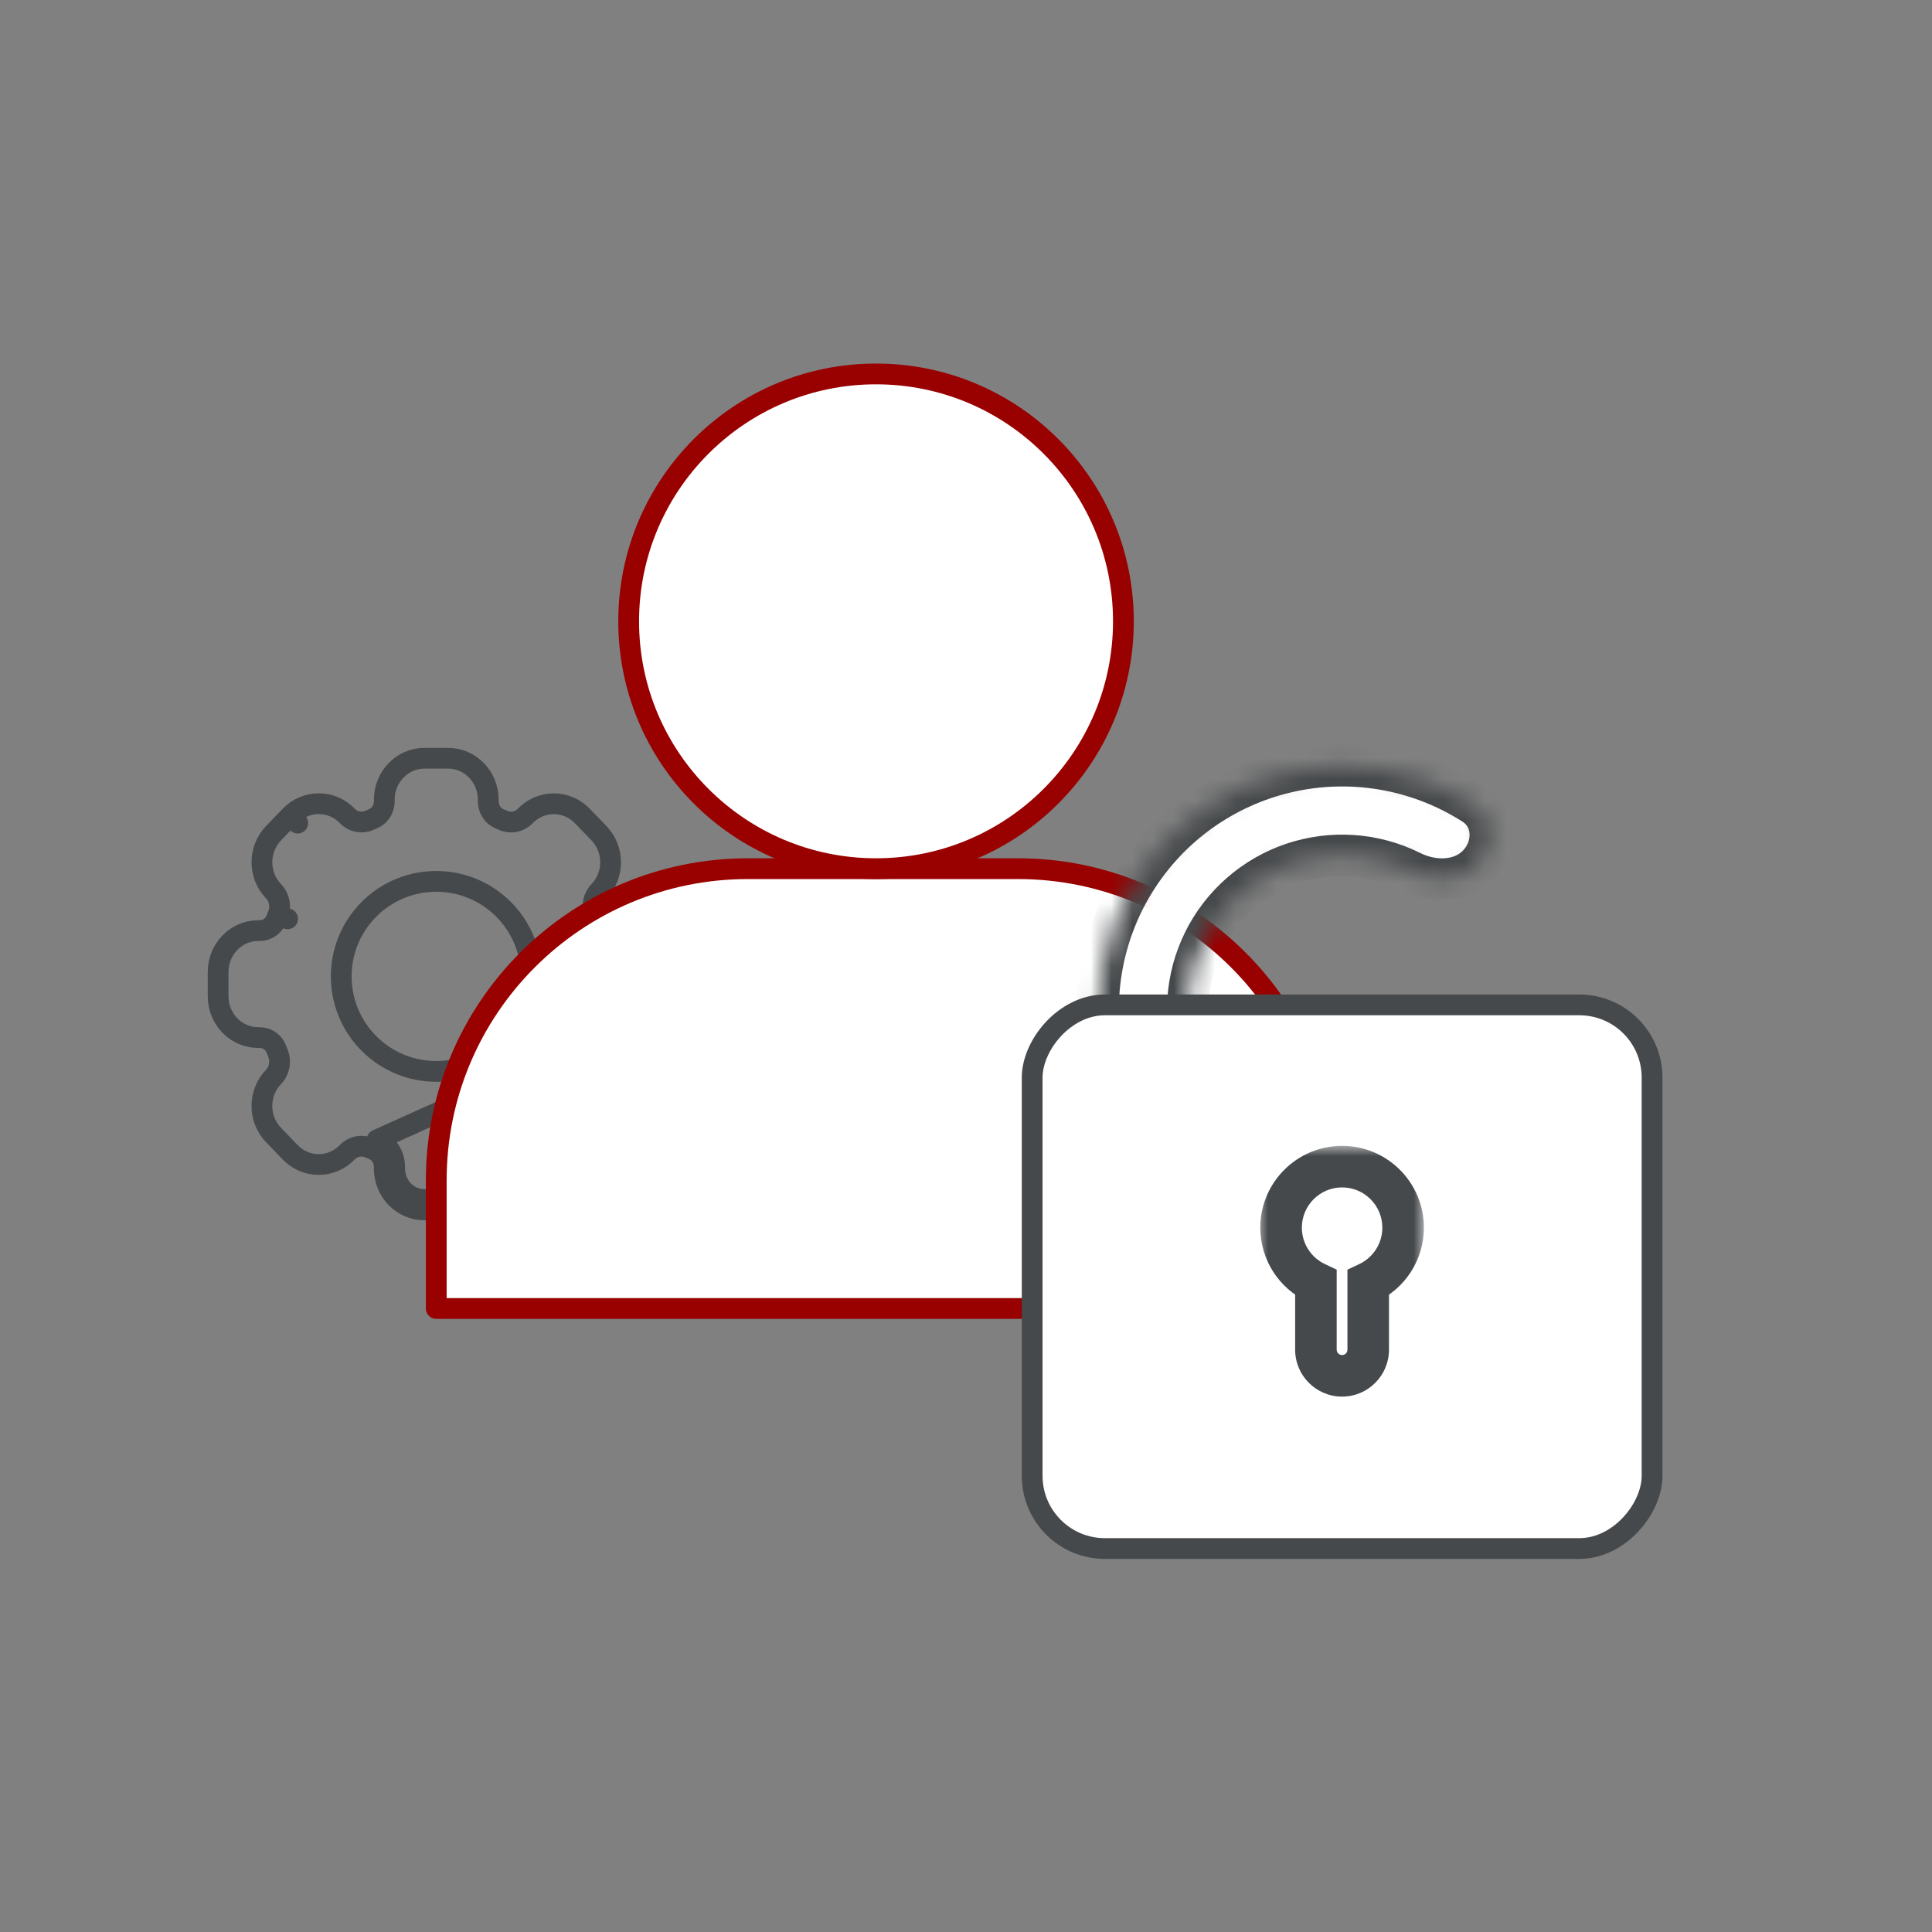
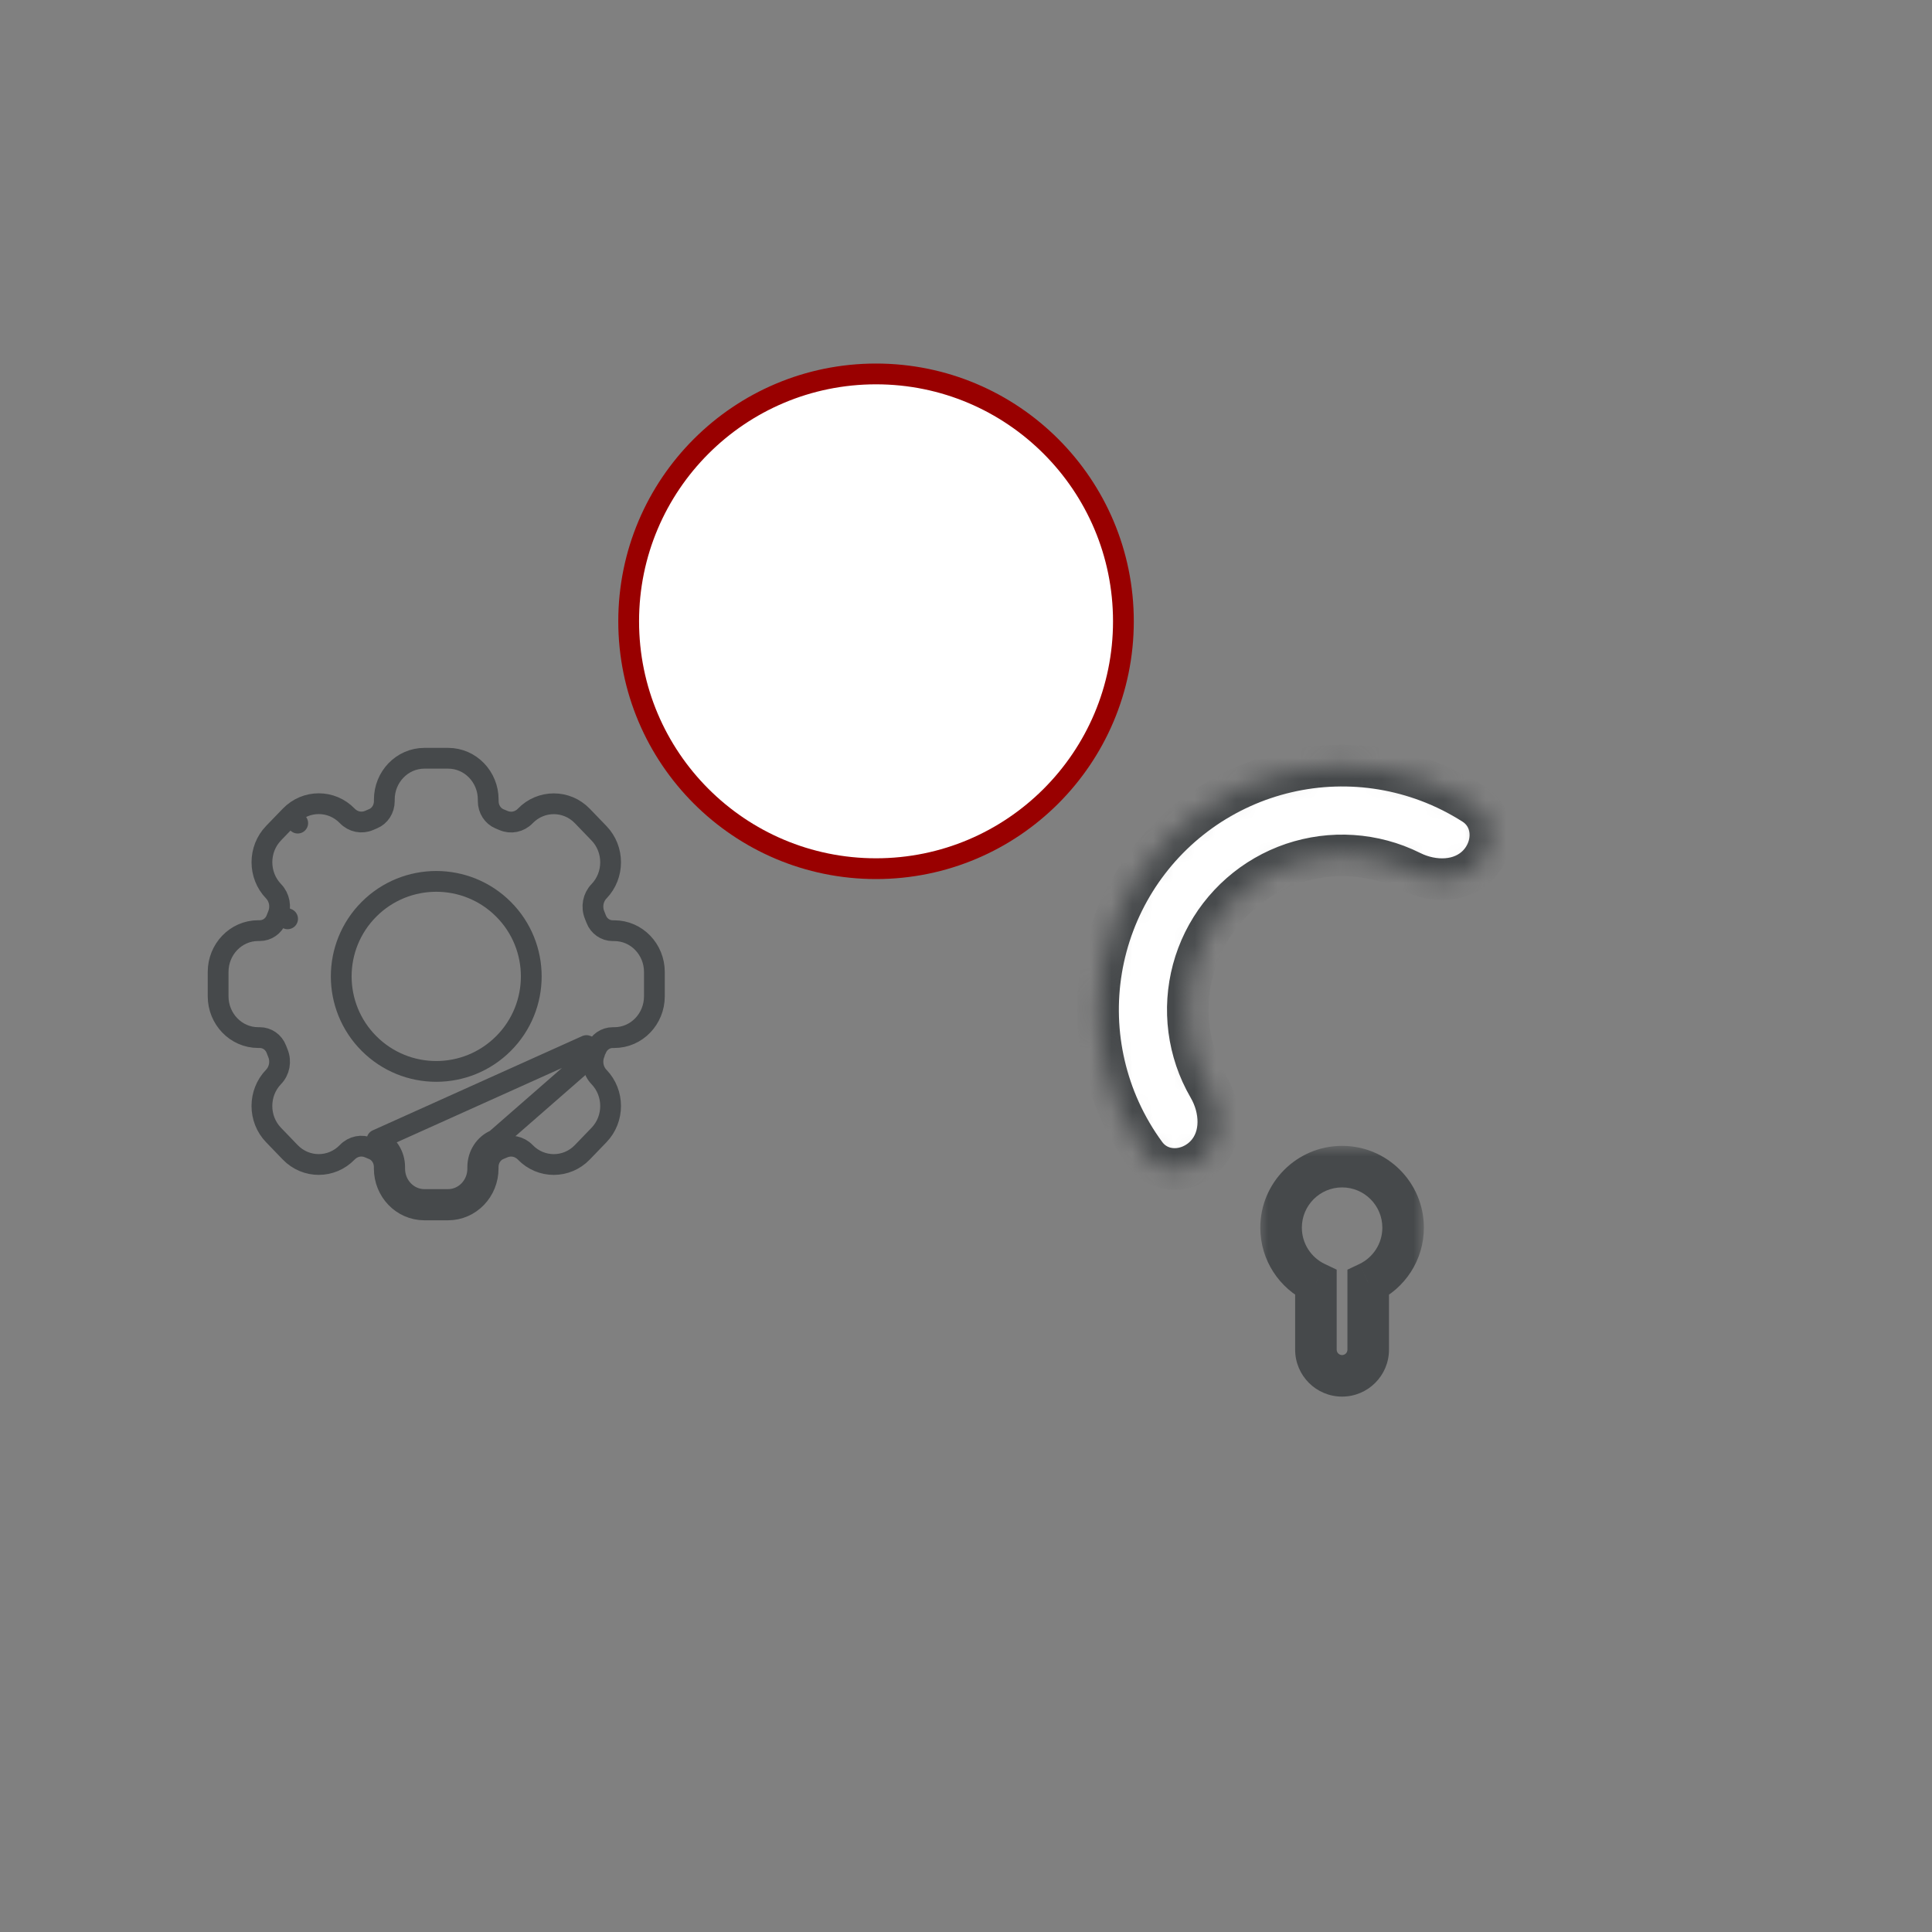
<svg xmlns="http://www.w3.org/2000/svg" width="93" height="93" viewBox="0 0 93 93" fill="none">
  <rect x="0" y="0" width="93" height="93" fill="#808080" stroke="none" />
  <path d="M24.234 50.234C26.02 48.448 26.02 45.552 24.234 43.766C22.448 41.98 19.552 41.98 17.765 43.766C15.979 45.552 15.979 48.448 17.765 50.234C19.552 52.021 22.448 52.021 24.234 50.234Z" stroke="#46494B" stroke-linecap="round" stroke-linejoin="round" />
  <path d="M24.037 55.331C24.102 55.305 24.165 55.278 24.222 55.253L24.224 55.252L24.225 55.252C24.588 55.095 25.003 55.176 25.286 55.469C26.041 56.252 27.276 56.252 28.031 55.468L28.833 54.636C29.579 53.863 29.579 52.615 28.833 51.842C28.548 51.546 28.461 51.096 28.621 50.702L28.622 50.7L23.849 54.868M24.037 55.331C24.036 55.331 24.036 55.331 24.035 55.331L23.849 54.868M24.037 55.331C24.037 55.331 24.037 55.331 24.037 55.331L23.849 54.868M24.037 55.331C23.721 55.46 23.497 55.791 23.497 56.178V56.255C23.497 57.335 22.649 58.241 21.565 58.241H20.43C19.346 58.241 18.498 57.335 18.498 56.255V56.178C18.498 55.791 18.275 55.46 17.959 55.331M23.849 54.868C23.332 55.079 22.997 55.602 22.997 56.178V56.255C22.997 57.076 22.356 57.741 21.565 57.741H20.43C19.639 57.741 18.998 57.076 18.998 56.255V56.178C18.998 55.602 18.665 55.079 18.147 54.868M17.959 55.331C17.959 55.331 17.96 55.331 17.96 55.331L18.147 54.868M17.959 55.331C17.959 55.331 17.959 55.331 17.959 55.331L18.147 54.868M17.959 55.331C17.894 55.305 17.831 55.278 17.774 55.253L17.772 55.252L17.769 55.251C17.41 55.094 16.996 55.175 16.715 55.467C15.959 56.251 14.725 56.251 13.969 55.467L13.167 54.635C12.421 53.862 12.421 52.614 13.167 51.84C13.452 51.545 13.539 51.095 13.379 50.701L13.378 50.699L13.378 50.699L13.377 50.697C13.354 50.637 13.328 50.572 13.302 50.505C13.171 50.161 12.851 49.946 12.507 49.946H12.432C11.348 49.946 10.5 49.039 10.5 47.959V46.783C10.5 45.703 11.348 44.797 12.432 44.797H12.507C12.852 44.797 13.173 44.581 13.303 44.238C13.327 44.175 13.352 44.109 13.381 44.04M18.147 54.868L28.23 50.33L28.697 50.507C28.698 50.507 28.698 50.506 28.698 50.506C28.828 50.162 29.148 49.947 29.493 49.947H29.568C30.652 49.947 31.5 49.041 31.5 47.962V46.785C31.5 45.706 30.652 44.8 29.568 44.8H29.493C29.149 44.8 28.828 44.584 28.698 44.24C28.672 44.173 28.646 44.108 28.623 44.049L28.622 44.047L28.621 44.044C28.461 43.65 28.548 43.2 28.833 42.905C29.579 42.132 29.579 40.883 28.833 40.11L28.031 39.278C27.275 38.495 26.041 38.495 25.285 39.278C25.004 39.57 24.59 39.651 24.231 39.494L24.228 39.493L24.226 39.492C24.169 39.468 24.107 39.441 24.042 39.415C23.724 39.282 23.501 38.949 23.501 38.563V38.485C23.501 37.406 22.653 36.5 21.568 36.5H20.434C19.349 36.5 18.5 37.406 18.5 38.485V38.563C18.5 38.95 18.276 39.281 17.96 39.41L17.96 39.41L17.955 39.412C17.943 39.417 17.931 39.422 17.918 39.428C17.872 39.447 17.82 39.469 17.769 39.492C17.411 39.647 16.998 39.566 16.717 39.275C15.961 38.491 14.727 38.491 13.971 39.275M13.381 44.04C13.381 44.04 13.381 44.039 13.381 44.039L13.844 44.229L13.38 44.041C13.38 44.04 13.38 44.04 13.381 44.04ZM13.381 44.04C13.54 43.646 13.453 43.197 13.168 42.902C12.422 42.128 12.422 40.88 13.168 40.107L13.168 40.106L13.971 39.275M13.971 39.275L14.331 39.622L13.972 39.274L13.971 39.275Z" stroke="#46494B" stroke-linecap="round" stroke-linejoin="round" />
-   <path d="M21 62.985V56.815C21 48.531 27.716 41.815 36 41.815H49C57.284 41.815 64 48.531 64 56.815V62.985H21Z" fill="white" stroke="#990000" stroke-linecap="square" stroke-linejoin="round" />
  <path d="M54.077 29.908C54.077 36.484 48.746 41.815 42.169 41.815C35.593 41.815 30.262 36.484 30.262 29.908C30.262 23.331 35.593 18 42.169 18C48.746 18 54.077 23.331 54.077 29.908Z" fill="white" stroke="#990000" />
  <mask id="path-5-inside-1_1085_12687" fill="white">
    <path d="M58.046 55.601C57.23 56.471 55.845 56.524 55.139 55.563C54.655 54.905 54.24 54.196 53.902 53.448C53.266 52.042 52.913 50.525 52.864 48.983C52.815 47.441 53.069 45.904 53.614 44.461C54.158 43.017 54.982 41.695 56.037 40.569C57.093 39.444 58.359 38.538 59.765 37.902C61.171 37.266 62.688 36.913 64.23 36.864C65.772 36.815 67.309 37.069 68.752 37.614C69.521 37.904 70.255 38.272 70.943 38.713C71.947 39.356 71.982 40.742 71.167 41.611C70.351 42.481 68.992 42.489 67.925 41.957C67.699 41.844 67.466 41.743 67.229 41.653C66.316 41.309 65.344 41.148 64.368 41.179C63.393 41.21 62.433 41.433 61.544 41.835C60.655 42.237 59.854 42.811 59.186 43.523C58.518 44.234 57.997 45.071 57.653 45.984C57.309 46.897 57.148 47.869 57.179 48.844C57.21 49.82 57.433 50.78 57.835 51.669C57.94 51.9 58.056 52.125 58.183 52.344C58.783 53.374 58.861 54.732 58.046 55.601Z" />
  </mask>
  <path d="M58.046 55.601C57.23 56.471 55.845 56.524 55.139 55.563C54.655 54.905 54.24 54.196 53.902 53.448C53.266 52.042 52.913 50.525 52.864 48.983C52.815 47.441 53.069 45.904 53.614 44.461C54.158 43.017 54.982 41.695 56.037 40.569C57.093 39.444 58.359 38.538 59.765 37.902C61.171 37.266 62.688 36.913 64.23 36.864C65.772 36.815 67.309 37.069 68.752 37.614C69.521 37.904 70.255 38.272 70.943 38.713C71.947 39.356 71.982 40.742 71.167 41.611C70.351 42.481 68.992 42.489 67.925 41.957C67.699 41.844 67.466 41.743 67.229 41.653C66.316 41.309 65.344 41.148 64.368 41.179C63.393 41.21 62.433 41.433 61.544 41.835C60.655 42.237 59.854 42.811 59.186 43.523C58.518 44.234 57.997 45.071 57.653 45.984C57.309 46.897 57.148 47.869 57.179 48.844C57.21 49.82 57.433 50.78 57.835 51.669C57.94 51.9 58.056 52.125 58.183 52.344C58.783 53.374 58.861 54.732 58.046 55.601Z" fill="white" stroke="#46494B" stroke-width="2" mask="url(#path-5-inside-1_1085_12687)" />
-   <rect x="-0.5" y="0.5" width="29.84" height="26.169" rx="3.5" transform="matrix(-1 0 0 1 79.025 47.872)" fill="white" stroke="#46494B" />
  <mask id="path-7-outside-2_1085_12687" maskUnits="userSpaceOnUse" x="60.541" y="55.158" width="8" height="13" fill="black">
    <rect fill="white" x="60.541" y="55.158" width="8" height="13" />
    <path fill-rule="evenodd" clip-rule="evenodd" d="M63.344 61.749C62.352 61.278 61.667 60.267 61.667 59.095C61.667 57.473 62.982 56.158 64.604 56.158C66.226 56.158 67.541 57.473 67.541 59.095C67.541 60.267 66.854 61.279 65.861 61.751V64.969C65.861 65.664 65.298 66.228 64.603 66.228C63.907 66.228 63.344 65.664 63.344 64.969V61.749Z" />
  </mask>
  <path d="M63.344 61.749L63.773 60.846L64.344 61.117V61.749H63.344ZM65.861 61.751H64.861V61.118L65.433 60.847L65.861 61.751ZM62.667 59.095C62.667 59.866 63.117 60.534 63.773 60.846L62.914 62.652C61.587 62.021 60.667 60.667 60.667 59.095H62.667ZM64.604 57.158C63.534 57.158 62.667 58.026 62.667 59.095H60.667C60.667 56.921 62.429 55.158 64.604 55.158V57.158ZM66.541 59.095C66.541 58.026 65.674 57.158 64.604 57.158V55.158C66.778 55.158 68.541 56.921 68.541 59.095H66.541ZM65.433 60.847C66.09 60.535 66.541 59.867 66.541 59.095H68.541C68.541 60.668 67.619 62.023 66.29 62.654L65.433 60.847ZM64.861 64.969V61.751H66.861V64.969H64.861ZM64.603 65.228C64.746 65.228 64.861 65.112 64.861 64.969H66.861C66.861 66.216 65.85 67.228 64.603 67.228V65.228ZM64.344 64.969C64.344 65.112 64.46 65.228 64.603 65.228V67.228C63.355 67.228 62.344 66.216 62.344 64.969H64.344ZM64.344 61.749V64.969H62.344V61.749H64.344Z" fill="#46494B" mask="url(#path-7-outside-2_1085_12687)" />
</svg>